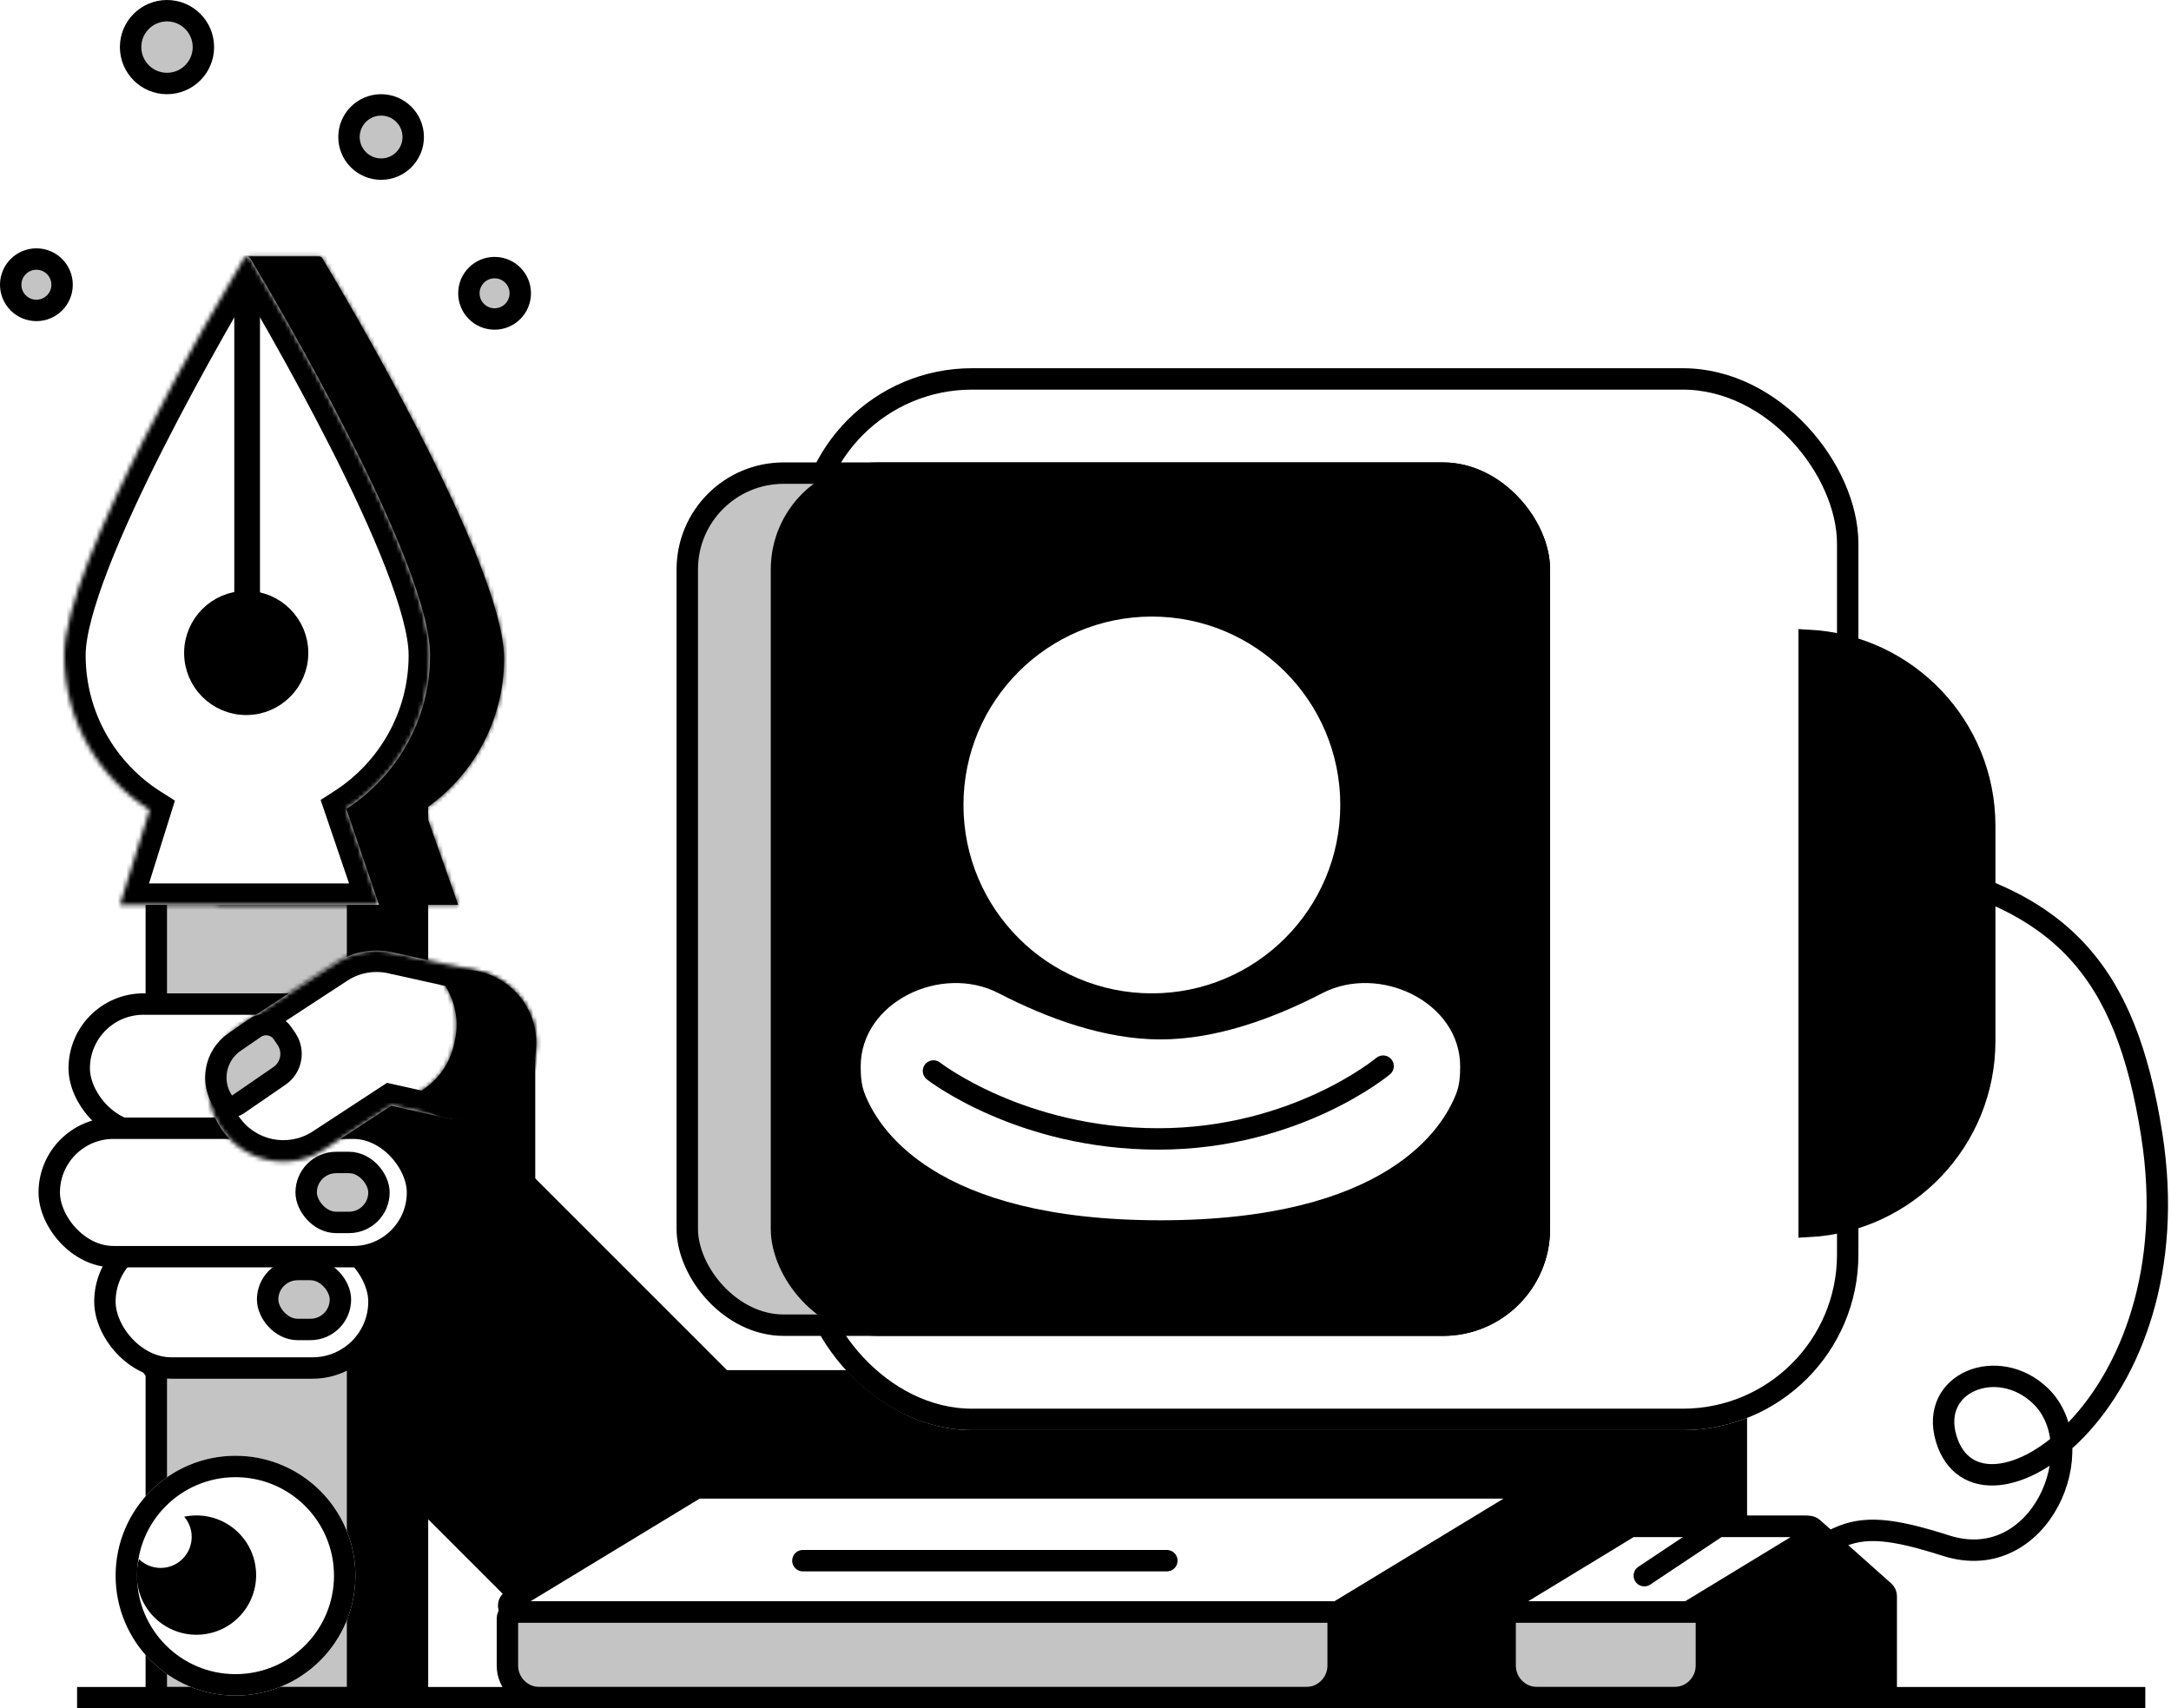
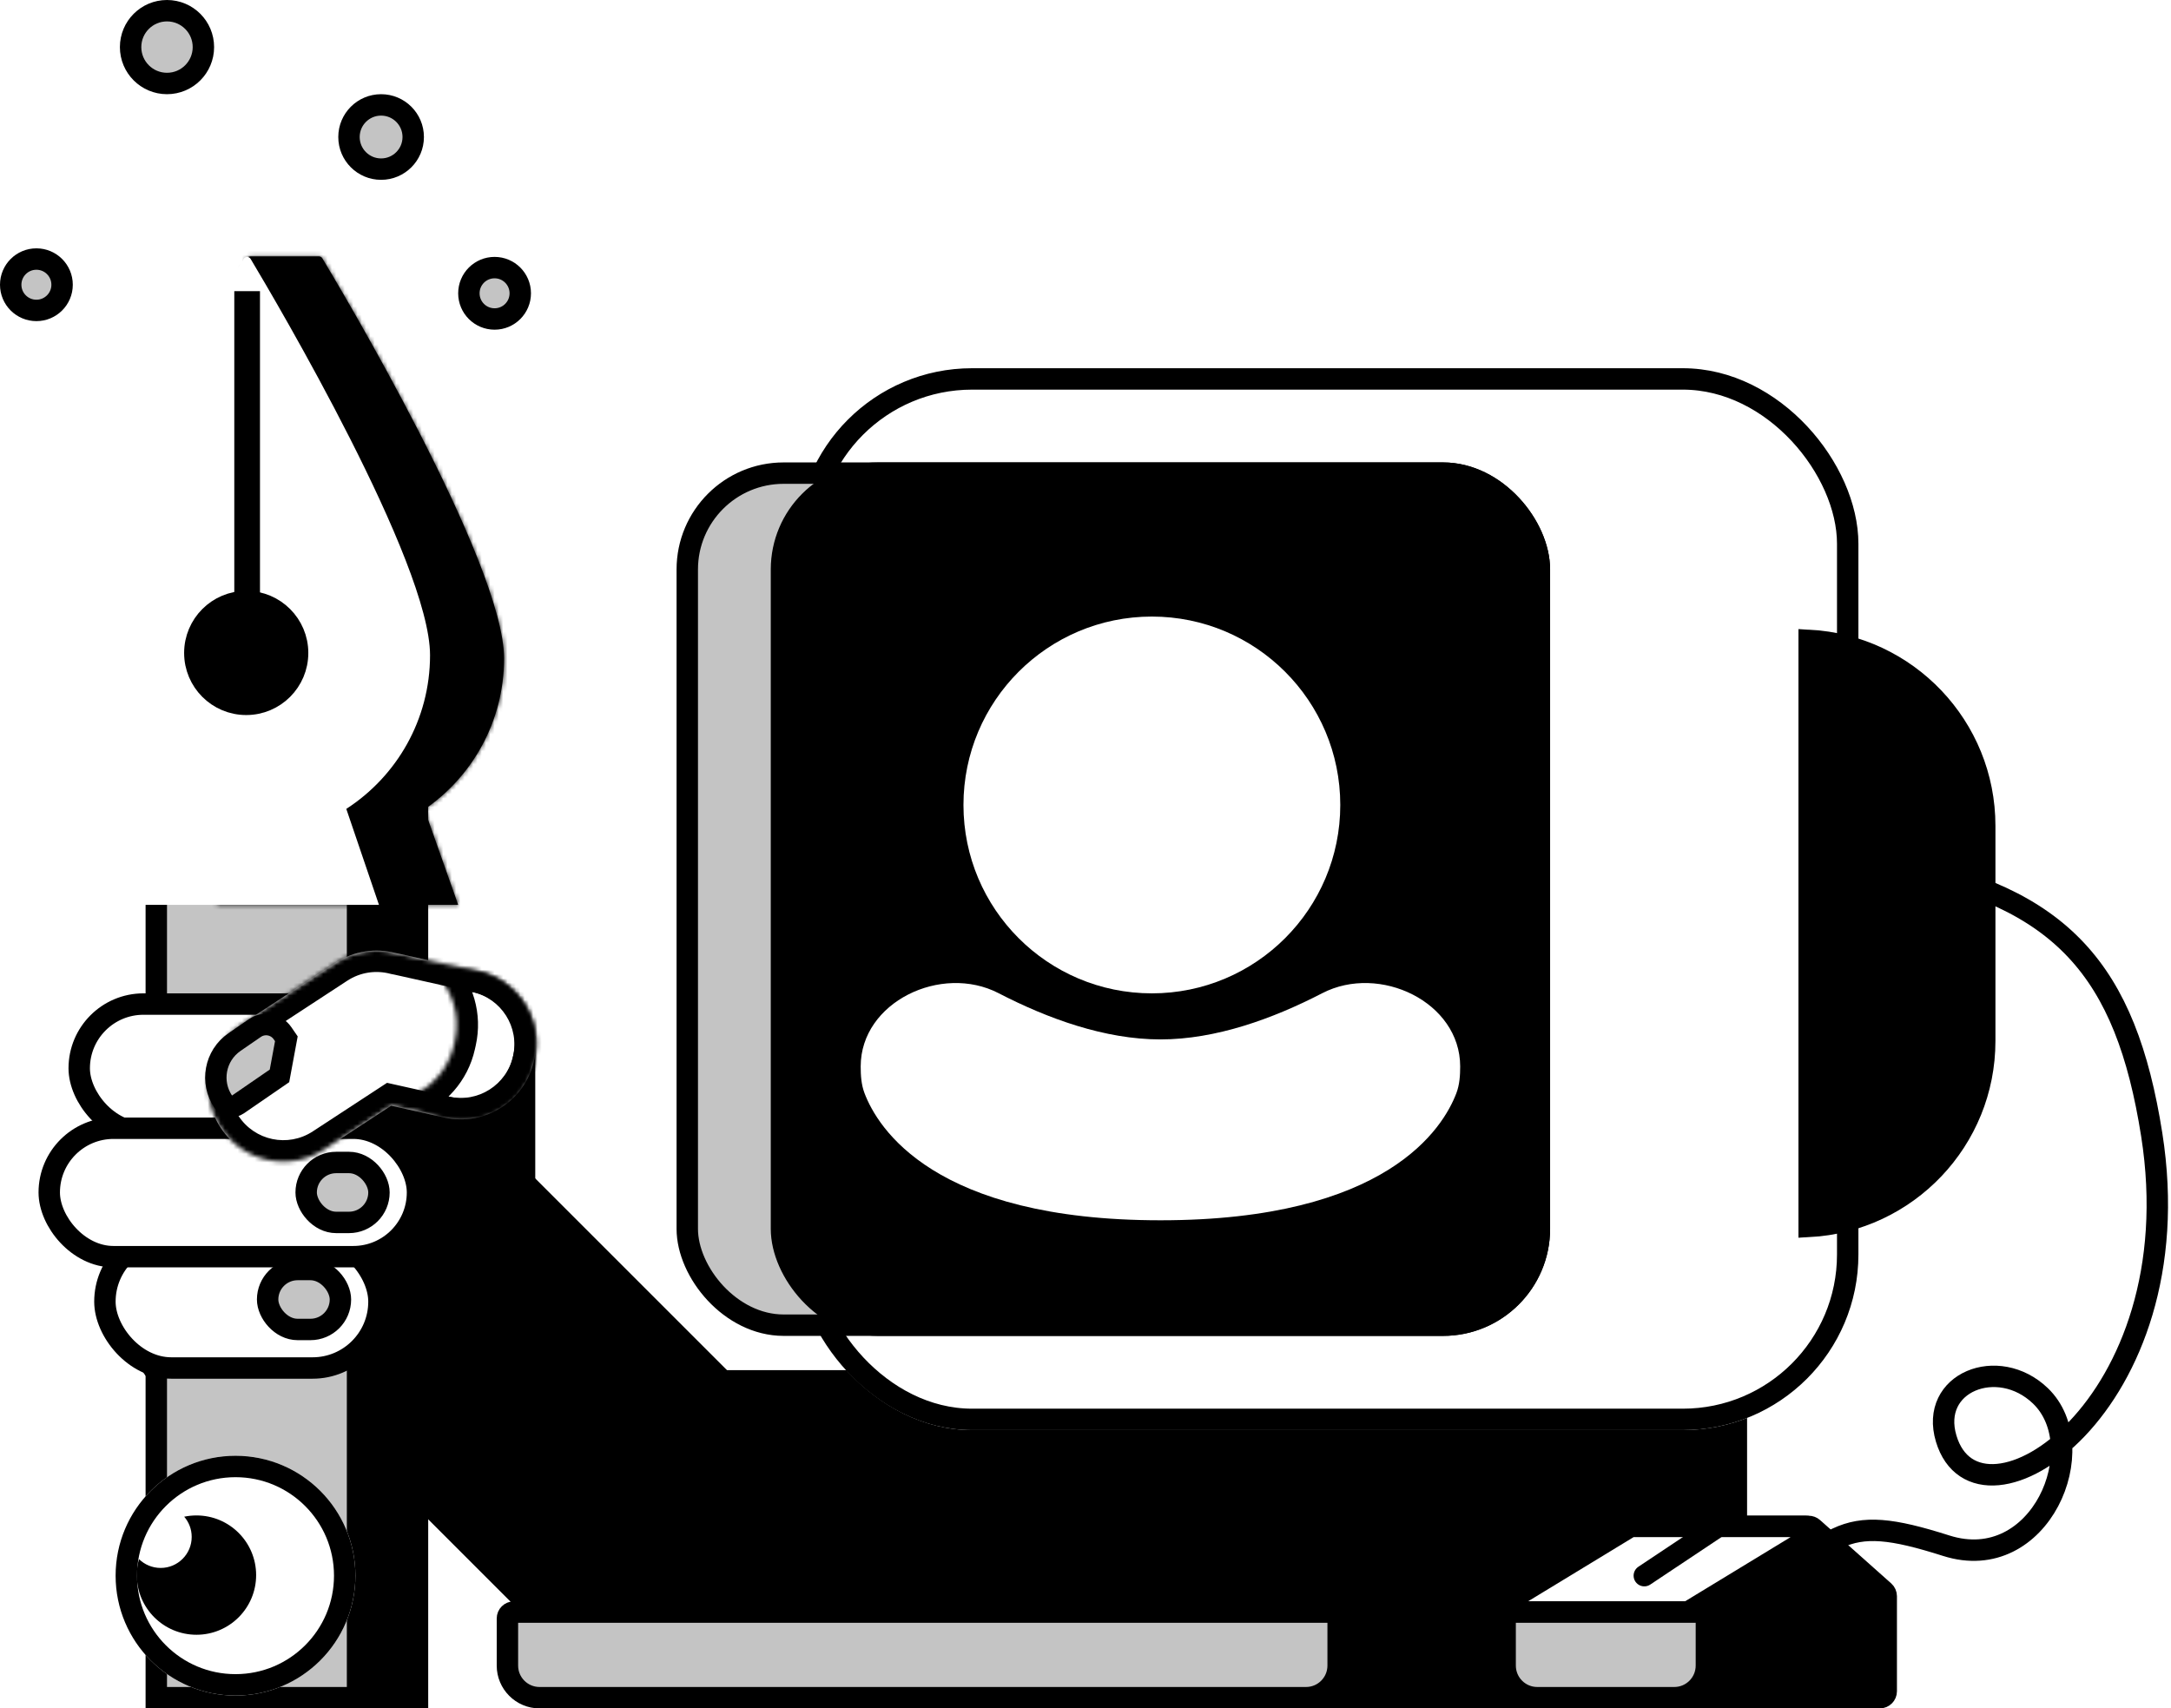
<svg xmlns="http://www.w3.org/2000/svg" width="507" height="399" viewBox="0 0 507 399" fill="none">
  <rect x="102.131" y="252.359" width="128" height="73.971" transform="rotate(45 102.131 252.359)" fill="black" />
  <path d="M422.382 356.5H374.798C373.654 356.5 372.931 357.729 373.487 358.728L394.042 395.728C394.307 396.205 394.809 396.5 395.354 396.5H439C439.828 396.5 440.5 395.828 440.5 395V372.794C440.5 372.366 440.317 371.959 439.997 371.674L423.38 356.88C423.105 356.635 422.75 356.5 422.382 356.5Z" fill="black" stroke="black" stroke-width="5" />
  <rect x="158" y="320" width="250" height="79" fill="black" />
-   <path d="M163.119 347.5H354.704C356.222 347.5 356.78 349.495 355.483 350.282L312.659 376.282C312.425 376.425 312.155 376.5 311.881 376.5H120.296C118.778 376.5 118.22 374.505 119.517 373.718L162.341 347.718C162.575 347.575 162.845 347.5 163.119 347.5Z" fill="white" stroke="black" stroke-width="5" />
  <path d="M381.216 356.5H421.728C423.245 356.5 423.804 358.493 422.508 359.281L394.563 376.281C394.328 376.424 394.059 376.5 393.784 376.5H353.272C351.755 376.5 351.196 374.507 352.492 373.719L380.437 356.719C380.671 356.576 380.941 356.5 381.216 356.5Z" fill="white" stroke="black" stroke-width="5" />
  <rect x="382" y="322" width="1" height="1" fill="#C4C4C4" />
  <g filter="url(#filter0_d)">
    <rect x="136" y="86" width="248" height="248" rx="41" fill="white" />
    <rect x="138.5" y="88.5" width="243" height="243" rx="38.5" stroke="black" stroke-width="5" />
  </g>
  <rect x="160.5" y="110.5" width="199" height="199" rx="22.5" fill="#C4C4C4" stroke="black" stroke-width="5" />
  <rect x="182.5" y="110.5" width="177" height="199" rx="22.5" fill="black" stroke="black" stroke-width="5" />
  <path d="M463.5 192.875V243.125C463.5 266.283 445.351 285.203 422.5 286.436V149.564C445.351 150.797 463.5 169.717 463.5 192.875Z" fill="black" stroke="black" stroke-width="5" />
  <circle cx="269" cy="188" r="44" fill="white" />
  <path d="M201 249.068C201 234.018 219.837 225.042 233.202 231.96C244.715 237.919 258.052 242.759 271 242.759C283.948 242.759 297.285 237.919 308.798 231.96C322.163 225.042 341 234.018 341 249.068V249.068C341 251.181 340.865 253.307 340.119 255.284C337.052 263.408 323.923 285 271 285C218.077 285 204.948 263.408 201.881 255.284C201.135 253.307 201 251.181 201 249.068V249.068Z" fill="white" />
-   <path d="M218 250.133C218 250.133 238.294 266 270.5 266C302.706 266 323 249 323 249" stroke="black" stroke-width="5" stroke-linecap="round" />
  <path d="M120 376.5H311C311.828 376.5 312.5 377.172 312.5 378V389C312.5 393.142 309.142 396.5 305 396.5H126C121.858 396.5 118.5 393.142 118.5 389V378C118.5 377.172 119.172 376.5 120 376.5Z" fill="#C4C4C4" stroke="black" stroke-width="5" />
  <path d="M353 376.5H397C397.828 376.5 398.5 377.172 398.5 378V389C398.5 393.142 395.142 396.5 391 396.5H359C354.858 396.5 351.5 393.142 351.5 389V378C351.5 377.172 352.172 376.5 353 376.5Z" fill="#C4C4C4" stroke="black" stroke-width="5" />
  <line x1="187.5" y1="364.5" x2="272.5" y2="364.5" stroke="black" stroke-width="5" stroke-linecap="round" />
  <path d="M400.5 357L384 368" stroke="black" stroke-width="5" stroke-linecap="round" />
  <path d="M404 379.5C428.8 358.3 429.068 352.908 454.5 361C476.5 368 489 338 476.5 326C466.604 316.5 450.558 322.862 454.5 336C462 361 512.5 328.5 502.5 265C496.45 226.583 481.5 209.5 442.5 202" stroke="black" stroke-width="5" />
  <path d="M29.5 244.5H122.5V278.942C122.5 310.178 97.178 335.5 65.942 335.5C45.816 335.5 29.5 319.185 29.5 299.058V244.5Z" fill="black" stroke="black" stroke-width="5" />
  <rect x="36.5" y="204.5" width="58" height="192" fill="#C4C4C4" stroke="black" stroke-width="5" />
  <rect x="83.5" y="167.5" width="14" height="229" fill="black" stroke="black" stroke-width="5" />
  <rect x="24.5" y="288.5" width="64" height="31" rx="15.5" fill="white" stroke="black" stroke-width="5" />
  <rect x="18.5" y="234.5" width="70" height="30" rx="15" fill="white" stroke="black" stroke-width="5" />
  <rect x="11.5" y="263.5" width="86" height="30" rx="15" fill="white" stroke="black" stroke-width="5" />
  <mask id="path-27-inside-1" fill="white">
    <path fill-rule="evenodd" clip-rule="evenodd" d="M111.415 226.806C120.86 228.911 126.811 238.273 124.706 247.718C122.602 257.163 113.239 263.114 103.794 261.009L91.356 258.238L75.768 268.433C67.67 273.73 56.811 271.459 51.514 263.361C46.218 255.263 48.489 244.404 56.587 239.107L78.355 224.87C82.673 222.046 87.775 221.373 92.401 222.588C92.661 222.633 92.92 222.685 93.18 222.743L111.415 226.806Z" />
  </mask>
  <path fill-rule="evenodd" clip-rule="evenodd" d="M111.415 226.806C120.86 228.911 126.811 238.273 124.706 247.718C122.602 257.163 113.239 263.114 103.794 261.009L91.356 258.238L75.768 268.433C67.67 273.73 56.811 271.459 51.514 263.361C46.218 255.263 48.489 244.404 56.587 239.107L78.355 224.87C82.673 222.046 87.775 221.373 92.401 222.588C92.661 222.633 92.92 222.685 93.18 222.743L111.415 226.806Z" fill="white" />
  <path d="M111.415 226.806L112.503 221.926L112.503 221.926L111.415 226.806ZM103.794 261.009L104.882 256.129L104.882 256.129L103.794 261.009ZM91.356 258.238L92.443 253.357L90.384 252.899L88.619 254.053L91.356 258.238ZM75.768 268.433L78.505 272.618L78.505 272.618L75.768 268.433ZM51.514 263.361L47.33 266.098L47.33 266.098L51.514 263.361ZM56.587 239.107L59.324 243.292L59.324 243.292L56.587 239.107ZM78.355 224.87L81.092 229.054L78.355 224.87ZM92.401 222.588L91.131 227.424L91.33 227.476L91.532 227.512L92.401 222.588ZM93.18 222.743L92.093 227.623L92.093 227.623L93.18 222.743ZM129.587 248.806C132.292 236.665 124.643 224.631 112.503 221.926L110.328 231.687C117.077 233.19 121.33 239.881 119.826 246.631L129.587 248.806ZM102.707 265.889C114.847 268.595 126.882 260.946 129.587 248.806L119.826 246.631C118.322 253.38 111.631 257.633 104.882 256.129L102.707 265.889ZM90.269 263.118L102.707 265.889L104.882 256.129L92.443 253.357L90.269 263.118ZM88.619 254.053L73.031 264.249L78.505 272.618L94.093 262.422L88.619 254.053ZM73.031 264.249C67.244 268.034 59.484 266.411 55.699 260.624L47.33 266.098C54.138 276.507 68.096 279.426 78.505 272.618L73.031 264.249ZM55.699 260.624C51.914 254.837 53.537 247.077 59.324 243.292L53.85 234.923C43.441 241.731 40.522 255.689 47.33 266.098L55.699 260.624ZM59.324 243.292L81.092 229.054L75.618 220.685L53.85 234.923L59.324 243.292ZM81.092 229.054C84.177 227.036 87.815 226.553 91.131 227.424L93.671 217.752C87.735 216.193 81.168 217.055 75.618 220.685L81.092 229.054ZM94.267 217.863C93.935 217.789 93.603 217.722 93.27 217.664L91.532 227.512C91.719 227.544 91.905 227.582 92.093 227.623L94.267 217.863ZM112.503 221.926L94.267 217.863L92.093 227.623L110.328 231.687L112.503 221.926Z" fill="black" mask="url(#path-27-inside-1)" />
  <mask id="path-29-inside-2" fill="white">
    <path fill-rule="evenodd" clip-rule="evenodd" d="M101.976 227.652C105.726 231.631 107.501 237.339 106.223 243.078L106.024 243.969C104.738 249.741 100.669 254.173 95.543 256.168C97.803 258.567 100.782 260.338 104.241 261.108C113.44 263.158 122.559 257.363 124.608 248.164L124.807 247.273C126.857 238.074 121.061 228.955 111.862 226.906C108.435 226.142 105.019 226.467 101.976 227.652Z" />
  </mask>
-   <path fill-rule="evenodd" clip-rule="evenodd" d="M101.976 227.652C105.726 231.631 107.501 237.339 106.223 243.078L106.024 243.969C104.738 249.741 100.669 254.173 95.543 256.168C97.803 258.567 100.782 260.338 104.241 261.108C113.44 263.158 122.559 257.363 124.608 248.164L124.807 247.273C126.857 238.074 121.061 228.955 111.862 226.906C108.435 226.142 105.019 226.467 101.976 227.652Z" fill="black" />
  <path d="M106.223 243.078L111.103 244.166L111.103 244.166L106.223 243.078ZM101.976 227.652L100.163 222.992L93.25 225.682L98.337 231.081L101.976 227.652ZM106.024 243.969L101.144 242.882L101.144 242.882L106.024 243.969ZM95.543 256.168L93.73 251.509L86.817 254.199L91.904 259.597L95.543 256.168ZM104.241 261.108L103.154 265.989L103.154 265.989L104.241 261.108ZM124.608 248.164L129.489 249.251L129.489 249.251L124.608 248.164ZM124.807 247.273L119.927 246.185L119.927 246.185L124.807 247.273ZM111.862 226.906L112.95 222.025L111.862 226.906ZM111.103 244.166C112.757 236.74 110.454 229.357 105.615 224.222L98.337 231.081C100.999 233.905 102.245 237.938 101.342 241.991L111.103 244.166ZM110.904 245.057L111.103 244.166L101.342 241.991L101.144 242.882L110.904 245.057ZM97.356 260.828C103.97 258.254 109.24 252.525 110.904 245.057L101.144 242.882C100.235 246.958 97.368 250.093 93.73 251.509L97.356 260.828ZM91.904 259.597C94.829 262.701 98.687 264.994 103.154 265.989L105.329 256.228C102.876 255.682 100.778 254.433 99.182 252.739L91.904 259.597ZM103.154 265.989C115.048 268.639 126.839 261.145 129.489 249.251L119.728 247.076C118.279 253.58 111.832 257.677 105.329 256.228L103.154 265.989ZM129.489 249.251L129.687 248.36L119.927 246.185L119.728 247.076L129.489 249.251ZM129.687 248.36C132.337 236.466 124.844 224.675 112.95 222.025L110.775 231.786C117.278 233.235 121.376 239.682 119.927 246.185L129.687 248.36ZM112.95 222.025C108.525 221.039 104.101 221.459 100.163 222.992L103.79 232.311C105.938 231.475 108.345 231.244 110.775 231.786L112.95 222.025Z" fill="black" mask="url(#path-29-inside-2)" />
-   <line x1="18" y1="396.5" x2="501" y2="396.5" stroke="black" stroke-width="5" />
  <g filter="url(#filter1_d)">
    <circle cx="47" cy="368" r="28" fill="white" />
    <circle cx="47" cy="368" r="25.5" stroke="black" stroke-width="5" stroke-linecap="round" />
  </g>
  <mask id="path-34-inside-3" fill="white">
    <path fill-rule="evenodd" clip-rule="evenodd" d="M99.124 189.04C110.35 181.343 117.714 168.424 117.714 153.785C117.714 131.279 78.836 66.246 75.262 60.315C75.082 60.016 74.787 59.881 74.437 59.881H58.51C58.077 59.881 57.708 60.116 57.574 60.527C55.13 68.024 32.285 138.516 32.285 153.785C32.285 169.947 41.261 184.012 54.499 191.268L50.628 211.326H107.001L99.124 189.04Z" />
  </mask>
  <path fill-rule="evenodd" clip-rule="evenodd" d="M99.124 189.04C110.35 181.343 117.714 168.424 117.714 153.785C117.714 131.279 78.836 66.246 75.262 60.315C75.082 60.016 74.787 59.881 74.437 59.881H58.51C58.077 59.881 57.708 60.116 57.574 60.527C55.13 68.024 32.285 138.516 32.285 153.785C32.285 169.947 41.261 184.012 54.499 191.268L50.628 211.326H107.001L99.124 189.04Z" fill="black" />
  <path d="M99.124 189.04L96.297 184.916L93.131 187.087L94.41 190.706L99.124 189.04ZM75.262 60.315L79.545 57.735L79.545 57.734L75.262 60.315ZM57.574 60.527L52.82 58.977L52.82 58.977L57.574 60.527ZM54.499 191.268L59.408 192.215L60.099 188.635L56.902 186.883L54.499 191.268ZM50.628 211.326L45.718 210.379L44.571 216.326H50.628V211.326ZM107.001 211.326V216.326H114.071L111.715 209.66L107.001 211.326ZM112.714 153.785C112.714 166.706 106.221 178.112 96.297 184.916L101.952 193.164C114.479 184.575 122.714 170.142 122.714 153.785H112.714ZM70.98 62.896C72.745 65.826 83.29 83.454 93.38 103.117C98.428 112.955 103.318 123.218 106.934 132.359C110.633 141.708 112.714 149.203 112.714 153.785H122.714C122.714 147.114 119.936 138.041 116.233 128.68C112.448 119.113 107.396 108.527 102.277 98.552C92.034 78.589 81.353 60.736 79.545 57.735L70.98 62.896ZM74.437 64.881C73.972 64.881 73.331 64.79 72.648 64.443C71.936 64.081 71.363 63.532 70.98 62.896L79.545 57.734C78.293 55.657 76.189 54.881 74.437 54.881V64.881ZM58.51 64.881H74.437V54.881H58.51V64.881ZM62.328 62.077C61.707 63.983 59.956 64.881 58.51 64.881V54.881C56.199 54.881 53.709 56.25 52.82 58.977L62.328 62.077ZM37.285 153.785C37.285 150.681 38.539 144.014 40.748 135.019C42.903 126.252 45.811 115.856 48.81 105.652C54.806 85.253 61.111 65.809 62.328 62.077L52.82 58.977C51.593 62.741 45.254 82.293 39.216 102.831C36.199 113.096 33.243 123.655 31.037 132.633C28.887 141.385 27.285 149.255 27.285 153.785H37.285ZM56.902 186.883C45.2 180.469 37.285 168.048 37.285 153.785H27.285C27.285 171.845 37.321 187.554 52.095 195.652L56.902 186.883ZM55.537 212.274L59.408 192.215L49.589 190.32L45.718 210.379L55.537 212.274ZM107.001 206.326H50.628V216.326H107.001V206.326ZM94.41 190.706L102.287 212.992L111.715 209.66L103.839 187.374L94.41 190.706Z" fill="black" mask="url(#path-34-inside-3)" />
  <path fill-rule="evenodd" clip-rule="evenodd" d="M32.455 364.13C33.762 365.408 35.55 366.196 37.522 366.196C41.523 366.196 44.767 362.952 44.767 358.95C44.767 357.147 44.108 355.497 43.018 354.229C43.942 354.036 44.9 353.934 45.882 353.934C53.578 353.934 59.816 360.173 59.816 367.868C59.816 375.564 53.578 381.802 45.882 381.802C38.187 381.802 31.948 375.564 31.948 367.868C31.948 366.573 32.125 365.32 32.455 364.13Z" fill="black" />
-   <path d="M65.268 251.275L55.517 257.979C54.423 258.731 52.927 258.454 52.175 257.36C49.028 252.783 50.187 246.521 54.765 243.374L59.509 240.112C61.626 238.656 64.522 239.193 65.978 241.31L66.873 242.611C68.822 245.447 68.104 249.326 65.268 251.275Z" fill="#C4C4C4" stroke="black" stroke-width="5" />
+   <path d="M65.268 251.275L55.517 257.979C54.423 258.731 52.927 258.454 52.175 257.36C49.028 252.783 50.187 246.521 54.765 243.374L59.509 240.112C61.626 238.656 64.522 239.193 65.978 241.31L66.873 242.611Z" fill="#C4C4C4" stroke="black" stroke-width="5" />
  <rect x="71.5" y="271.5" width="17" height="14" rx="7" fill="#C4C4C4" stroke="black" stroke-width="5" />
  <rect x="62.5" y="296.5" width="17" height="14" rx="7" fill="#C4C4C4" stroke="black" stroke-width="5" />
  <mask id="path-40-inside-4" fill="white">
-     <path fill-rule="evenodd" clip-rule="evenodd" d="M80.871 188.917C92.64 181.31 100.429 168.074 100.429 153.018C100.429 131.373 64.471 70.395 58.539 60.483C58.153 59.839 57.276 59.839 56.891 60.483C50.959 70.395 15 131.373 15 153.018C15 168.233 22.955 181.59 34.933 189.156L27.999 211.326H88.499L80.871 188.917Z" />
-   </mask>
+     </mask>
  <path fill-rule="evenodd" clip-rule="evenodd" d="M80.871 188.917C92.64 181.31 100.429 168.074 100.429 153.018C100.429 131.373 64.471 70.395 58.539 60.483C58.153 59.839 57.276 59.839 56.891 60.483C50.959 70.395 15 131.373 15 153.018C15 168.233 22.955 181.59 34.933 189.156L27.999 211.326H88.499L80.871 188.917Z" fill="white" />
  <path d="M80.871 188.917L78.156 184.718L74.88 186.835L76.137 190.528L80.871 188.917ZM58.539 60.483L54.248 63.05L54.248 63.05L58.539 60.483ZM56.891 60.483L61.181 63.05L61.181 63.05L56.891 60.483ZM34.933 189.156L39.705 190.649L40.852 186.981L37.603 184.929L34.933 189.156ZM27.999 211.326L23.227 209.834L21.197 216.326H27.999V211.326ZM88.499 211.326V216.326H95.483L93.233 209.715L88.499 211.326ZM95.429 153.018C95.429 166.306 88.561 177.993 78.156 184.718L83.585 193.116C96.719 184.627 105.429 169.841 105.429 153.018H95.429ZM54.248 63.05C57.192 67.969 67.596 85.576 77.249 104.612C82.079 114.136 86.678 123.933 90.057 132.632C93.513 141.525 95.429 148.626 95.429 153.018H105.429C105.429 146.587 102.851 137.948 99.379 129.011C95.831 119.879 91.069 109.755 86.168 100.089C76.359 80.746 65.817 62.908 62.829 57.915L54.248 63.05ZM61.181 63.05C59.625 65.65 55.804 65.65 54.248 63.05L62.829 57.915C60.503 54.028 54.926 54.028 52.6 57.915L61.181 63.05ZM20 153.018C20 148.626 21.917 141.525 25.372 132.632C28.752 123.933 33.35 114.136 38.18 104.612C47.833 85.576 58.237 67.969 61.181 63.05L52.6 57.915C49.612 62.908 39.07 80.746 29.261 100.089C24.36 109.755 19.598 119.879 16.051 129.011C12.578 137.948 10 146.587 10 153.018H20ZM37.603 184.929C27.015 178.24 20 166.446 20 153.018H10C10 170.019 18.896 184.939 32.263 193.384L37.603 184.929ZM32.771 212.819L39.705 190.649L30.161 187.664L23.227 209.834L32.771 212.819ZM88.499 206.326H27.999V216.326H88.499V206.326ZM76.137 190.528L83.766 212.938L93.233 209.715L85.604 187.306L76.137 190.528Z" fill="black" mask="url(#path-40-inside-4)" />
  <line x1="57.715" y1="68" x2="57.715" y2="153" stroke="black" stroke-width="6" />
  <circle cx="57.5" cy="152.5" r="12" fill="black" stroke="black" stroke-width="5" />
  <circle cx="8.5" cy="66.5" r="6" fill="#C4C4C4" stroke="black" stroke-width="5" stroke-linecap="round" />
  <circle cx="115.5" cy="68.5" r="6" fill="#C4C4C4" stroke="black" stroke-width="5" stroke-linecap="round" />
  <circle cx="89" cy="32" r="7.5" fill="#C4C4C4" stroke="black" stroke-width="5" stroke-linecap="round" />
  <circle cx="39" cy="11" r="8.5" fill="#C4C4C4" stroke="black" stroke-width="5" stroke-linecap="round" />
  <defs>
    <filter id="filter0_d" x="136" y="86" width="298" height="248" filterUnits="userSpaceOnUse" color-interpolation-filters="sRGB">
      <feFlood flood-opacity="0" result="BackgroundImageFix" />
      <feColorMatrix in="SourceAlpha" type="matrix" values="0 0 0 0 0 0 0 0 0 0 0 0 0 0 0 0 0 0 127 0" />
      <feOffset dx="50" />
      <feColorMatrix type="matrix" values="0 0 0 0 0.033 0 0 0 0 0.017 0 0 0 0 0.05 0 0 0 1 0" />
      <feBlend mode="normal" in2="BackgroundImageFix" result="effect1_dropShadow" />
      <feBlend mode="normal" in="SourceGraphic" in2="effect1_dropShadow" result="shape" />
    </filter>
    <filter id="filter1_d" x="19" y="340" width="64" height="56" filterUnits="userSpaceOnUse" color-interpolation-filters="sRGB">
      <feFlood flood-opacity="0" result="BackgroundImageFix" />
      <feColorMatrix in="SourceAlpha" type="matrix" values="0 0 0 0 0 0 0 0 0 0 0 0 0 0 0 0 0 0 127 0" />
      <feOffset dx="8" />
      <feColorMatrix type="matrix" values="0 0 0 0 0.033 0 0 0 0 0.017 0 0 0 0 0.05 0 0 0 1 0" />
      <feBlend mode="normal" in2="BackgroundImageFix" result="effect1_dropShadow" />
      <feBlend mode="normal" in="SourceGraphic" in2="effect1_dropShadow" result="shape" />
    </filter>
  </defs>
</svg>